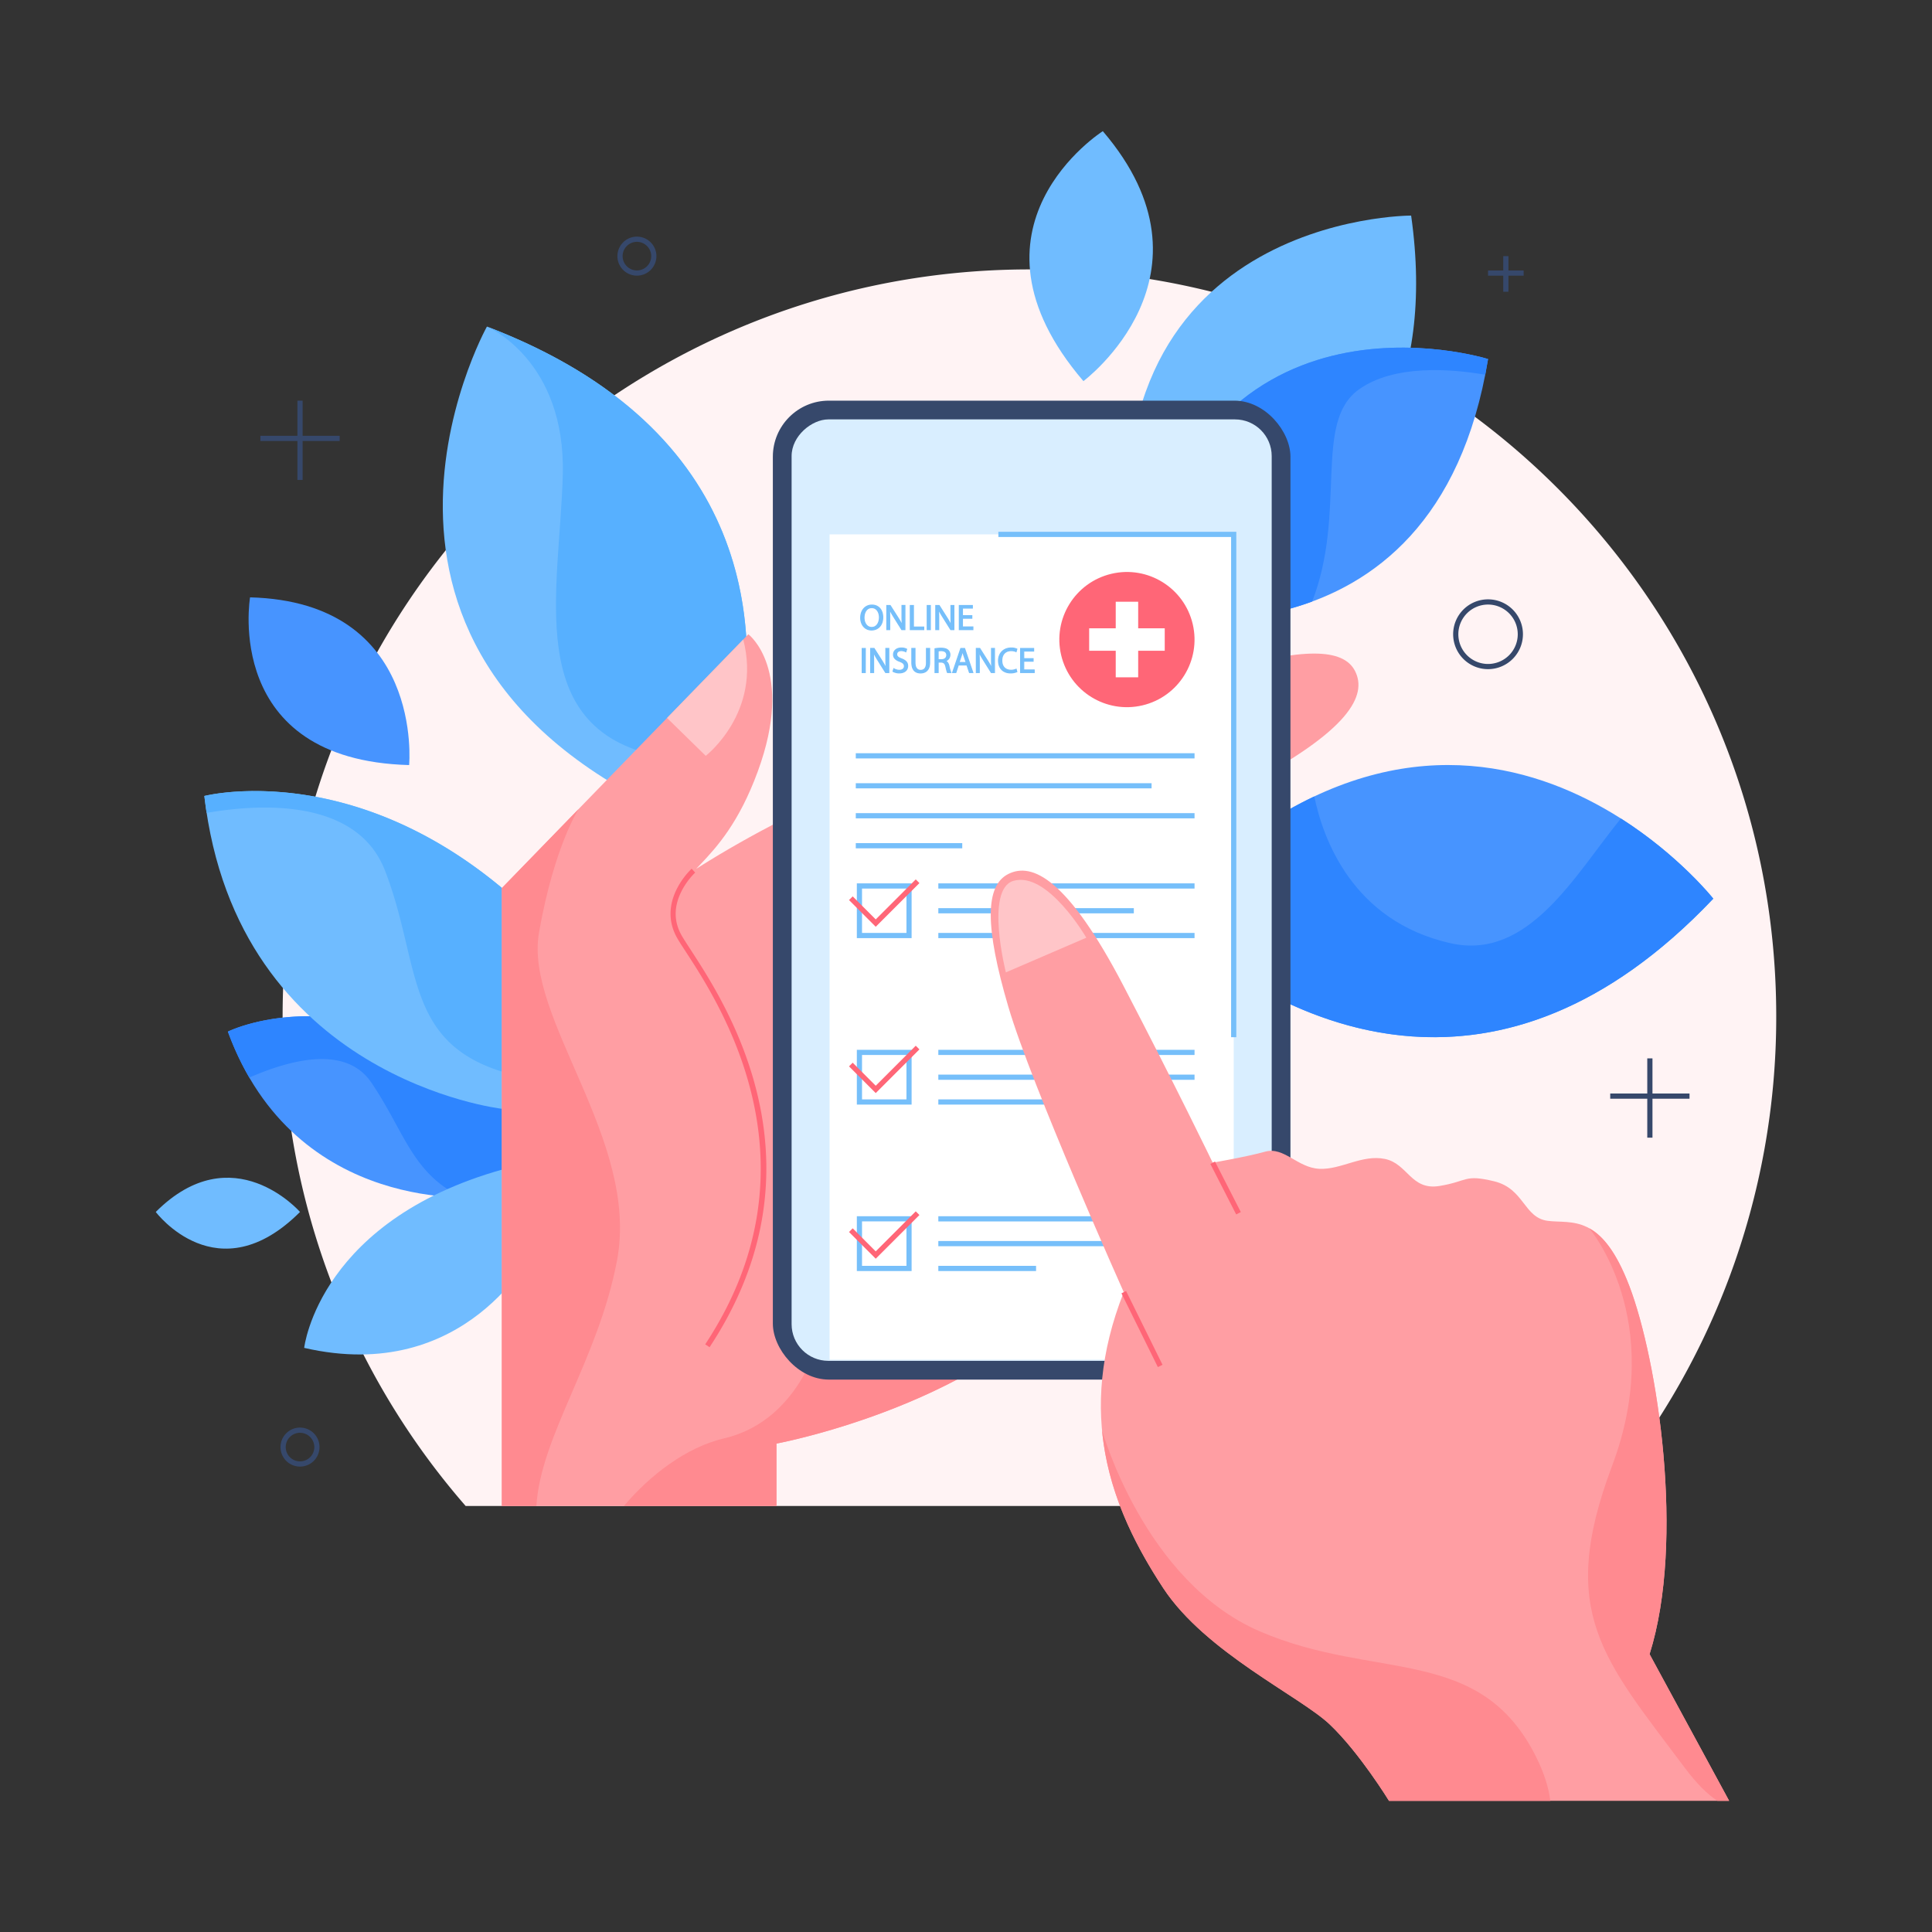
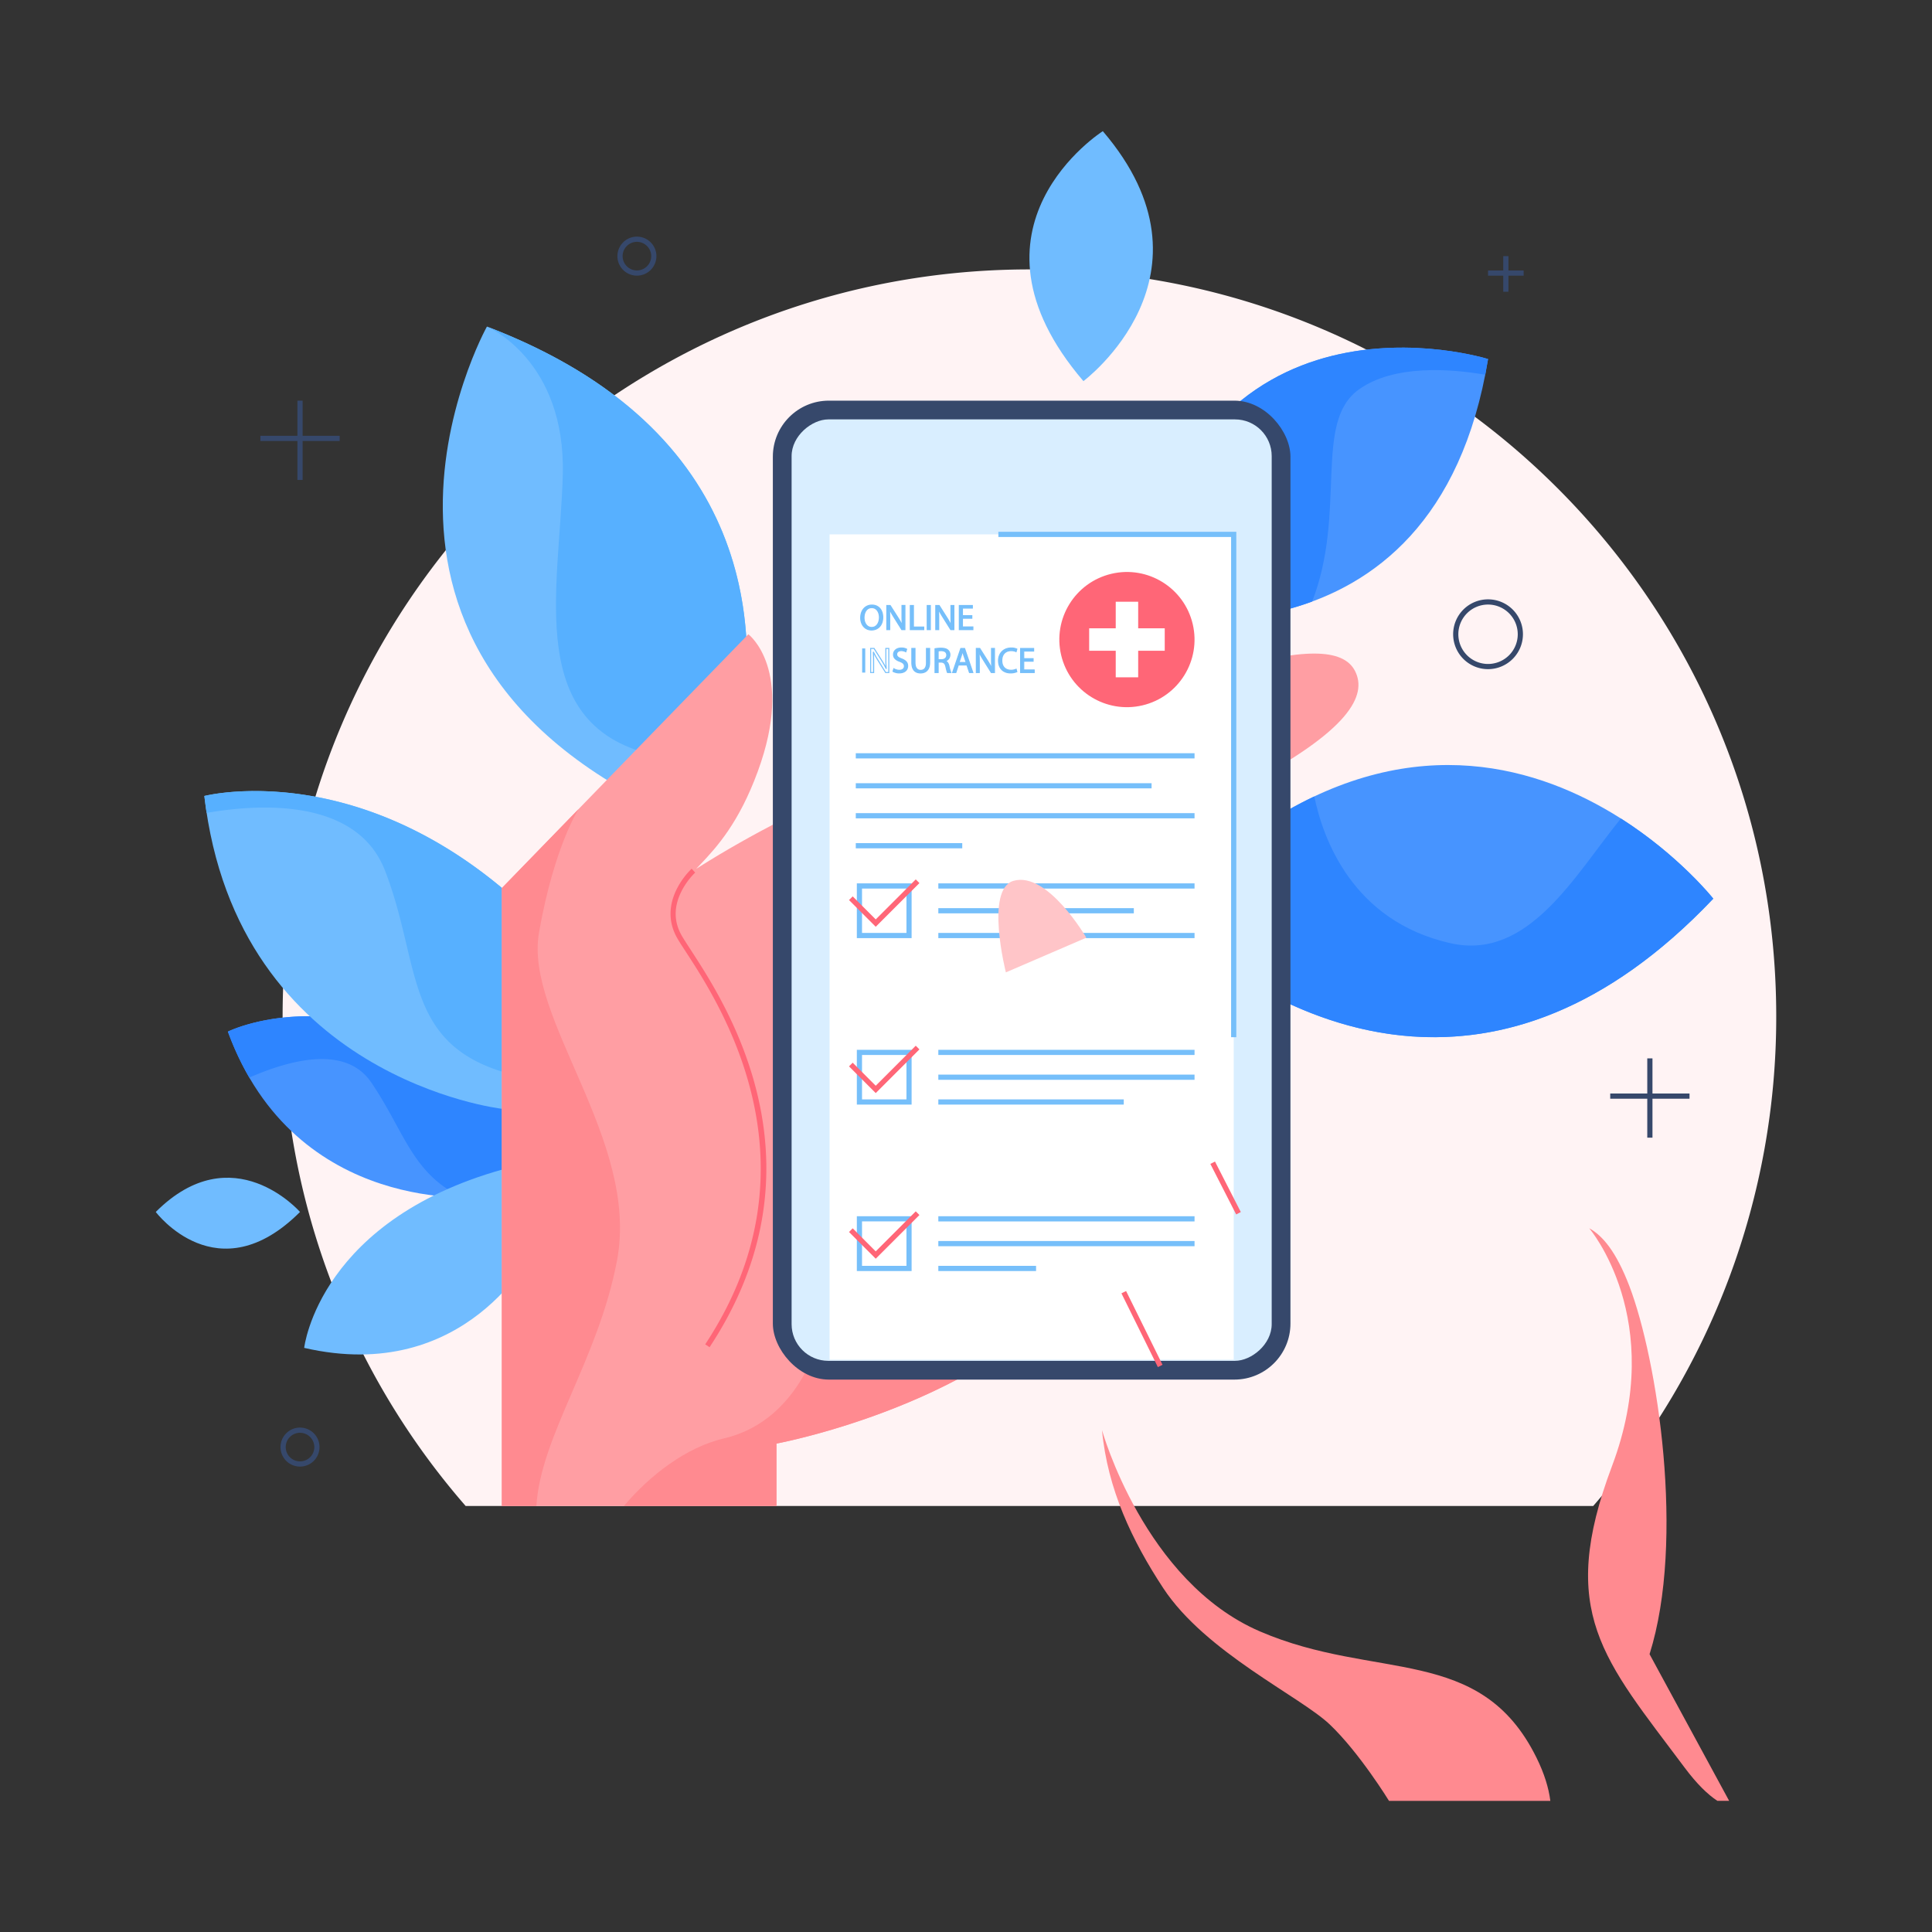
<svg xmlns="http://www.w3.org/2000/svg" data-name="Layer 1" viewBox="0 0 2000 2000" id="online-health-insurance">
  <rect x="0" y="0" width="2000" height="2000" fill="#333333" stroke="none" />
  <path fill="#fff3f4" d="M1649.27 1559a770.12 770.12 0 0 0 189.48-507c0-427-346.13-773.1-773.09-773.1S292.56 625 292.56 1052a770.08 770.08 0 0 0 189.49 507Z" />
  <path fill="#70bcff" d="M504.07 338.07S305 695.56 737.87 860.94c0 0 170-368.61-233.8-522.87Z" />
  <path fill="#57b0ff" d="M582.59 491.8c-3.23 119.54-40.88 261.42 98 290.63 33.41 7 61 2.55 83.71-8.3 23.88-118.67 20-329-260.23-436.06 0 0 81.75 34.2 78.52 153.73Z" />
  <path fill="#4794ff" d="M499.67 1239.05s-193.56 20.73-263.76-171.11c0 0 144.45-72.81 325.34 92.58Z" />
  <path fill="#2e85ff" d="M235.91 1067.94a297.54 297.54 0 0 0 22.17 47.55c41.49-18 99.56-34.32 126.36 5.22 34.58 51 42.11 94.36 94.4 119a188.06 188.06 0 0 0 20.83-.61l61.58-78.53c-180.89-165.44-325.34-92.63-325.34-92.63Z" />
  <path fill="#70bcff" d="M519.5 1147.81S245.31 1116.43 211.55 824c0 0 231.78-60.18 429.55 232.46Z" />
  <path fill="#57b0ff" d="M629.87 1040.28C434.67 766.07 211.55 824 211.55 824q1 8.93 2.36 17.52c53.49-9.32 155.34-16 184.67 59.77C439 1005.58 414.29 1092.8 551.8 1117c2.51.44 4.92.78 7.28 1l67.62-50.8a157.86 157.86 0 0 0 3.17-26.92Z" />
  <path fill="#70bcff" d="M551.8 1295.17s-68.92 138.92-236.91 100.15c0 0 15.07-135.69 215.37-187.38ZM161.25 1254.61s63.89 85.43 149.33 0c0 0-69.64-79.69-149.33 0Z" />
-   <path fill="#4794ff" d="M258.87 618.37S230 786.85 423.53 792c0 0 15.85-168.87-164.66-173.63Z" />
  <path fill="#ff9ea3" d="M732.72 1369.48c158.3-192.77-32.31-367.22-35.54-418.91s48.46-46.31 87.23-151.85-9.69-142.15-9.69-142.15L519.5 919.34V1559h284.3v-64.62s221.82-40.92 320.76-174.46L916.32 798.83s-155.06 63-252 140.53-4.84 153.45-4.84 153.45Z" />
-   <path fill="#ffc5c8" d="M730.57 782.43S788.88 737.5 769.41 662l-78.9 81.23Z" />
  <path fill="#f67" d="m734.53 1394.64-4.5-3c123.06-186.52 15.55-351.66-19.78-405.92-4.18-6.43-7.49-11.5-9.55-15.2-8.67-15.57-8.75-32.87-.21-50A78.78 78.78 0 0 1 716 899.29l3.63 4-1.81-2 1.82 2a74.42 74.42 0 0 0-14.41 19.81c-7.75 15.67-7.69 30.77.17 44.87 2 3.54 5.23 8.54 9.35 14.88 19.17 29.44 54.84 84.24 70.74 156.28 19.57 88.62 2.42 174.6-50.96 255.51Z" />
  <path fill="#ff8a90" d="M558 965.19c15.68-88.84 40.88-127.61 40.88-127.61l-79.4 81.76V1559h35.77c4.5-72.93 64-151.17 83.46-254 23.73-125.29-96.38-251-80.71-339.81ZM962.73 1375.84h-112s-18.3 93.78-101.22 113.16c-39.25 9.18-77 38.38-103.63 70H803.8v-64.62s121.8-22.47 225.15-88.45Z" />
-   <path fill="#70bcff" d="M1460.81 223.17s-342.61-1-288.37 383.17c0 0 338.96-24.81 288.37-383.17Z" />
  <path fill="#4794ff" d="M1540.42 371.69s-307.86-96.89-366.69 263.86c0 0 311.81 72.63 366.69-263.86Z" />
  <path fill="#2e85ff" d="M1173.73 635.55s91.85 21.38 184.62-12.84c36-92.92 1-185.09 47.91-219.21 36.28-26.4 95.44-21.75 131.25-15.6 1-5.3 2-10.69 2.91-16.21 0 0-307.86-96.89-366.69 263.86Z" />
  <path fill="#4794ff" d="M1773.59 930.28s-253.66-321.1-572.59 15.14c0 0 275.11 298.49 572.59-15.14Z" />
  <path fill="#2e85ff" d="M1247.79 986.5c90.85 69.21 302 179.75 525.8-56.22 0 0-35.13-44.46-95.66-83-47.77 58.81-95.47 147.21-176.14 129.18-102.3-22.87-132.49-109.4-141.23-152-34.83 16.43-71.07 39.87-108.39 72-2.93 17.83-4.05 54.59-4.38 90.04Z" />
  <path fill="#ff9ea3" d="M1265.48 694.73c82.38-24.23 125.11-24.18 137.3 0 12.49 24.78-4.74 61.39-116.3 119.52Z" />
  <path fill="#70bcff" d="M1141.63 135.78S985 235 1121.55 394.55c0 0 147.45-109.96 20.08-258.77Z" />
  <rect width="535.82" height="1013.4" x="800.05" y="414.75" fill="#36486b" rx="58" />
  <rect width="974.57" height="496.99" x="580.67" y="672.95" fill="#d9eeff" rx="38" transform="rotate(90 1067.96 921.45)" />
  <path fill="#fff" d="M858.79 553.18h418.34v854.32H858.79z" />
  <path fill="#76bffa" d="M1279.82 1073.71h-5.39V555.88h-240.91v-5.39h246.3v523.22z" />
  <circle cx="1166.62" cy="662.04" r="69.97" fill="#f67" transform="rotate(-13.28 1166.834 662.149)" />
  <path fill="#fff" d="M1155 622.92h23.24v78.23H1155z" transform="rotate(90 1166.615 662.035)" />
  <path fill="#fff" d="M1155 622.92h23.24v78.23H1155z" transform="rotate(180 1166.62 662.035)" />
  <path fill="#36486b" d="M1540.42 692.7a36.13 36.13 0 1 1 36.13-36.13 36.17 36.17 0 0 1-36.13 36.13Zm0-66.87a30.75 30.75 0 1 0 30.75 30.74 30.78 30.78 0 0 0-30.75-30.74ZM659.33 285.35a20.19 20.19 0 1 1 20.19-20.19 20.21 20.21 0 0 1-20.19 20.19Zm0-35a14.8 14.8 0 1 0 14.8 14.8 14.82 14.82 0 0 0-14.8-14.79ZM310.58 1518.21a20.19 20.19 0 1 1 20.18-20.21 20.21 20.21 0 0 1-20.18 20.21Zm0-35a14.8 14.8 0 1 0 14.8 14.8 14.81 14.81 0 0 0-14.8-14.78ZM1666.9 1132.01h82.08v5.38h-82.08z" />
  <path fill="#36486b" d="M1705.25 1095.63h5.38v82.08h-5.38zM269.54 451.13h82.08v5.38h-82.08z" />
  <path fill="#36486b" d="M307.89 414.75h5.38v82.08h-5.38zM1540.42 280.01h36.85v5.38h-36.85z" />
  <path fill="#36486b" d="M1556.15 265.16h5.38v36.85h-5.38z" />
  <path fill="#76bffa" d="M913.82 639c0 8.6-5.22 13.16-11.59 13.16-6.6 0-11.23-5.12-11.23-12.67 0-7.93 4.93-13.12 11.6-13.12s11.22 5.23 11.22 12.63Zm-19.37.41c0 5.34 2.89 10.12 8 10.12s8-4.71 8-10.38c0-5-2.6-10.15-8-10.15s-8 4.94-8 10.42Z" />
  <path fill="#76bffa" d="M902.23 652.7c-6.93 0-11.77-5.43-11.77-13.2 0-8 5-13.66 12.14-13.66s11.76 5.3 11.76 13.17c0 9.46-6.09 13.69-12.13 13.69Zm.37-25.78c-6.51 0-11.06 5.17-11.06 12.58 0 7.25 4.3 12.13 10.69 12.13 6.72 0 11.06-5 11.06-12.62 0-7.23-4.29-12.09-10.69-12.09Zm-.19 23.15c-5.58 0-8.5-5.35-8.5-10.65s2.64-10.95 8.54-10.95S911 634 911 639.16c0 6.43-3.56 10.91-8.59 10.91Zm0-20.52c-5.16 0-7.46 5-7.46 9.87 0 4.61 2.32 9.58 7.42 9.58s7.47-4.94 7.47-9.84c.04-4.63-2.29-9.61-7.39-9.61ZM918 651.76v-25h3.52l8 12.63a70.17 70.17 0 0 1 4.48 8.12h.08c-.3-3.34-.37-6.37-.37-10.26v-10.46h3v25h-3.26l-7.93-12.67a79.08 79.08 0 0 1-4.66-8.34h-.11c.18 3.15.25 6.15.25 10.3v10.67Z" />
  <path fill="#76bffa" d="M937.29 652.3h-4.1l-8.08-12.93c-1.51-2.4-2.71-4.46-3.67-6.31.1 2.38.14 4.86.14 8v11.24h-4.11v-26h4.35l8.18 12.83c1.29 2 2.41 4 3.38 5.85-.15-2.52-.18-5-.18-7.74v-11h4.11Zm-3.5-1.08h2.42v-23.89h-2v9.91c0 3.64.07 6.77.37 10.21v.36l-.82.42-.31-.47a69.21 69.21 0 0 0-4.45-8l-7.84-12.38h-2.68v23.89h2v-10.18c0-4.18-.08-7.15-.26-10.27v-.41l1-.32.21.43a76 76 0 0 0 4.57 8.28ZM942.38 626.79h3.22v22.26h10.67v2.71h-13.89Z" />
  <path fill="#76bffa" d="M956.81 652.3h-15v-26h4.3v22.27h10.67Zm-13.89-1.08h12.82v-1.63h-10.67v-22.26h-2.15ZM963.09 626.79v25h-3.23v-25Z" />
  <path fill="#76bffa" d="M963.63 652.3h-4.31v-26h4.31Zm-3.23-1.08h2.15v-23.89h-2.15ZM968.72 651.76v-25h3.52l8 12.63a70.17 70.17 0 0 1 4.48 8.12h.08c-.3-3.34-.37-6.37-.37-10.26v-10.46h3v25h-3.23l-7.92-12.67a77.46 77.46 0 0 1-4.67-8.34h-.11c.18 3.15.26 6.15.26 10.3v10.67Z" />
  <path fill="#76bffa" d="M988 652.3h-4.09l-8.09-12.93c-1.51-2.4-2.71-4.46-3.67-6.31.1 2.38.14 4.86.14 8v11.24h-4.11v-26h4.35l8.16 12.88c1.29 2 2.41 4 3.38 5.86-.15-2.53-.18-5-.18-7.75v-11H988Zm-3.5-1.08h2.43v-23.89h-2v9.91c0 3.64.07 6.77.37 10.21v.37l-.83.41-.31-.47a69.88 69.88 0 0 0-4.45-8l-7.84-12.38h-2.68v23.89h2v-10.18c0-4.17-.08-7.15-.26-10.27v-.41l1-.32.21.44a75.25 75.25 0 0 0 4.63 8.27ZM1006 640.05h-9.71v9h10.82v2.71h-14v-25h13.49v2.7h-10.29v7.89h9.69Z" />
  <path fill="#76bffa" d="M1007.67 652.3h-15.12v-26h14.57v3.7h-10.27v6.82h9.71v3.74h-9.71v7.93h10.82Zm-14-1.08h13v-1.63h-10.89v-10.08h9.7v-1.59h-9.7v-9H1006v-1.62h-12.37ZM895.71 671.24v25h-3.23v-25Z" />
-   <path fill="#76bffa" d="M896.25 696.75H892v-26h4.3Zm-3.25-1.08h2.15v-23.89H893ZM901.34 696.21v-25h3.52l8 12.63a70.17 70.17 0 0 1 4.48 8.12h.08c-.3-3.33-.37-6.37-.37-10.26v-10.46h3v25h-3.26l-7.92-12.67a77.46 77.46 0 0 1-4.67-8.34h-.11c.18 3.15.26 6.15.26 10.3v10.67Z" />
  <path fill="#76bffa" d="M920.62 696.75h-4.09l-8.09-12.92c-1.51-2.41-2.7-4.47-3.67-6.31.1 2.37.14 4.85.14 8v11.21h-4.11v-26h4.35l8.17 12.88c1.28 2 2.4 4 3.37 5.86-.15-2.53-.18-5-.18-7.75v-11h4.11Zm-3.5-1.08h2.43v-23.89h-2v9.91c0 3.64.07 6.77.37 10.21v.37l-.83.41-.31-.47a70.56 70.56 0 0 0-4.44-8.05l-7.85-12.38h-2.68v23.89h2v-10.13c0-4.18-.08-7.15-.26-10.27v-.41l1-.32.21.44a77 77 0 0 0 4.63 8.27ZM925.27 692.28a11.38 11.38 0 0 0 5.78 1.63c3.29 0 5.22-1.74 5.22-4.26 0-2.33-1.33-3.67-4.7-5-4.08-1.45-6.6-3.56-6.6-7.08 0-3.89 3.22-6.78 8.08-6.78a11.36 11.36 0 0 1 5.52 1.22l-.89 2.63a10 10 0 0 0-4.74-1.18c-3.41 0-4.71 2-4.71 3.74 0 2.34 1.52 3.48 5 4.82 4.22 1.63 6.37 3.67 6.37 7.33 0 3.86-2.86 7.19-8.75 7.19a12.93 12.93 0 0 1-6.37-1.59Z" />
  <path fill="#76bffa" d="M930.82 697.12a13.28 13.28 0 0 1-6.67-1.69l-.33-.22 1.13-3.75.6.36a10.94 10.94 0 0 0 5.5 1.55c2.89 0 4.68-1.42 4.68-3.72 0-2-1.14-3.22-4.36-4.46-4.73-1.68-6.94-4.09-6.94-7.58 0-4.31 3.54-7.32 8.62-7.32a11.57 11.57 0 0 1 5.78 1.3l.39.22-1.22 3.65-.56-.3a9.36 9.36 0 0 0-4.48-1.12c-2.88 0-4.17 1.61-4.17 3.2 0 1.91 1.12 3 4.62 4.32 4.71 1.81 6.72 4.16 6.72 7.83s-2.45 7.73-9.31 7.73Zm-5.73-2.38a13 13 0 0 0 5.73 1.3c5 0 8.21-2.61 8.21-6.65 0-3.2-1.75-5.18-6-6.83-3.44-1.33-5.31-2.58-5.31-5.32 0-2.06 1.64-4.28 5.25-4.28a10.51 10.51 0 0 1 4.43 1l.54-1.61a11.3 11.3 0 0 0-4.86-1c-4.44 0-7.54 2.57-7.54 6.24 0 3 2 5.06 6.23 6.57 3 1.17 5.07 2.55 5.07 5.47s-2.26 4.8-5.76 4.8a12 12 0 0 1-5.46-1.36ZM947.2 671.24V686c0 5.6 2.48 8 5.81 8 3.71 0 6.08-2.45 6.08-8v-14.76h3.26v14.56c0 7.67-4 10.82-9.45 10.82-5.11 0-9-2.93-9-10.67v-14.71Z" />
  <path fill="#76bffa" d="M952.9 697.16c-3.55 0-9.5-1.46-9.5-11.21V670.7h4.34V686c0 4.79 1.87 7.43 5.27 7.43 3.68 0 5.54-2.5 5.54-7.43v-15.3h4.34v15.1c0 7.2-3.64 11.36-9.99 11.36Zm-8.43-25.38V686c0 6.63 2.92 10.13 8.43 10.13 5.75 0 8.91-3.65 8.91-10.28v-14h-2.18V686c0 7.4-4.15 8.51-6.62 8.51-4 0-6.35-3.1-6.35-8.51v-14.22ZM967.94 671.57a33.84 33.84 0 0 1 6.19-.52c3.44 0 5.67.63 7.22 2a6.22 6.22 0 0 1 2 4.74 6.56 6.56 0 0 1-4.7 6.38v.11c1.93.66 3.07 2.44 3.67 5a39.23 39.23 0 0 0 1.92 6.85h-3.33a32.43 32.43 0 0 1-1.67-6c-.74-3.45-2.07-4.75-5-4.86h-3v10.82h-3.22Zm3.22 11.43h3.3c3.45 0 5.63-1.89 5.63-4.75 0-3.22-2.33-4.63-5.74-4.66a13.29 13.29 0 0 0-3.19.29Z" />
  <path fill="#76bffa" d="M985.11 696.75h-4.55l-.16-.27c-.4-.69-.9-2.46-1.72-6.12-.69-3.21-1.83-4.33-4.5-4.43h-2.48v10.82h-4.3v-25.62l.43-.08a33.38 33.38 0 0 1 6.3-.53c3.58 0 5.92.67 7.58 2.17a6.72 6.72 0 0 1 2.14 5.14 7 7 0 0 1-4 6.47c1.44.9 2.45 2.55 3 4.94a40.53 40.53 0 0 0 1.88 6.71Zm-3.9-1.08h2.18c-.47-1.28-1-3.44-1.64-6.19-.58-2.56-1.67-4.08-3.32-4.65l-.36-.13v-.88l.37-.12a6 6 0 0 0 4.34-5.87 5.64 5.64 0 0 0-1.78-4.33c-1.45-1.32-3.57-1.91-6.86-1.91a34.4 34.4 0 0 0-5.65.43v23.65h2.14v-10.82h3.58c3.19.12 4.74 1.6 5.53 5.28a46.1 46.1 0 0 0 1.47 5.54Zm-6.75-12.18h-3.84v-10.06l.39-.12a14.54 14.54 0 0 1 3.34-.31c4 0 6.28 1.94 6.28 5.2s-2.48 5.29-6.17 5.29Zm-2.76-1.08h2.76c3.14 0 5.09-1.61 5.09-4.21 0-3.36-2.83-4.1-5.2-4.12a16 16 0 0 0-2.65.18ZM992.09 688.36l-2.59 7.85h-3.34l8.49-25h3.89l8.52 25h-3.45l-2.66-7.85Zm8.19-2.52-2.45-7.19c-.55-1.63-.92-3.11-1.29-4.56h-.08c-.37 1.48-.78 3-1.26 4.52l-2.44 7.23Z" />
  <path fill="#76bffa" d="M1007.81 696.75h-4.58l-2.67-7.86h-8.08l-2.59 7.86h-4.48l8.85-26h4.66Zm-3.81-1.08h2.31l-8.16-23.89H995l-8.12 23.89h2.2l2.59-7.85h9.63Zm-3-9.3h-9l2.68-7.93c.41-1.29.81-2.72 1.25-4.48l.1-.41h.97l.18.68c.34 1.35.7 2.74 1.21 4.25Zm-7.52-1.07h6l-2.21-6.48c-.32-1-.58-1.86-.82-2.73-.26 1-.52 1.86-.78 2.68ZM1010.72 696.21v-25h3.52l8 12.63a71.71 71.71 0 0 1 4.48 8.12h.07c-.29-3.33-.37-6.37-.37-10.26v-10.46h3v25h-3.26l-7.93-12.67a79.21 79.21 0 0 1-4.67-8.34h-.11c.19 3.15.26 6.15.26 10.3v10.67Z" />
  <path fill="#76bffa" d="M1030 696.75h-4.1l-8.09-12.92c-1.5-2.41-2.7-4.47-3.66-6.31.1 2.38.14 4.86.14 8v11.21h-4.12v-26h4.36l8.16 12.88c1.29 2 2.41 4 3.38 5.86-.15-2.53-.19-5-.19-7.75v-11h4.12Zm-3.5-1.08h2.42v-23.89h-2v9.91c0 3.64.06 6.77.37 10.21v.37l-.82.41-.31-.47a71.43 71.43 0 0 0-4.45-8.05l-7.71-12.38h-2.69v23.89h2v-10.13c0-4.17-.07-7.14-.26-10.27v-.41l1-.32.2.44a77.28 77.28 0 0 0 4.64 8.27ZM1052.55 695.39a15.9 15.9 0 0 1-6.6 1.19c-7 0-12.34-4.45-12.34-12.63 0-7.82 5.3-13.12 13.05-13.12a13.42 13.42 0 0 1 5.92 1.11l-.77 2.63a11.84 11.84 0 0 0-5-1c-5.86 0-9.75 3.74-9.75 10.3 0 6.11 3.52 10 9.6 10a12.92 12.92 0 0 0 5.26-1Z" />
  <path fill="#76bffa" d="M1046 697.12c-7.82 0-12.87-5.17-12.87-13.17s5.58-13.66 13.58-13.66a13.51 13.51 0 0 1 6.17 1.18l.4.2-1.09 3.66-.57-.27a11.17 11.17 0 0 0-4.8-1c-5.77 0-9.21 3.64-9.21 9.76 0 5.95 3.39 9.5 9.06 9.5a12.29 12.29 0 0 0 5-1l.59-.28 1 3.61-.39.2a16.48 16.48 0 0 1-6.87 1.27Zm.71-25.75c-7.48 0-12.51 5-12.51 12.58S1038.67 696 1046 696a16.86 16.86 0 0 0 6-.95l-.39-1.51a14.41 14.41 0 0 1-4.9.83c-6.25 0-10.14-4-10.14-10.57 0-6.69 3.94-10.84 10.29-10.84a12.85 12.85 0 0 1 4.69.83l.47-1.59a13.77 13.77 0 0 0-5.36-.83ZM1069.51 684.5h-9.71v9h10.82v2.7h-14v-25h13.49v2.7h-10.31v7.9h9.71Z" />
  <path fill="#76bffa" d="M1071.16 696.75H1056v-26h14.56v3.78h-10.26v6.82h9.71V685h-9.71v8h10.82Zm-14-1.08h13V694h-10.81v-10h9.7v-1.59h-9.7v-9h10.26v-1.63h-12.41ZM885.9 779.74h350.69v5.38H885.9zM885.9 810.75h306.21v5.38H885.9zM885.9 841.77h350.69v5.38H885.9zM885.9 872.79h110.22v5.38H885.9zM943.7 971.17H887v-56.72h56.7Zm-51.34-5.39h46v-45.95h-46ZM943.7 1143.47H887v-56.72h56.7Zm-51.34-5.38h46v-46h-46ZM943.7 1315.78H887v-56.73h56.7Zm-51.34-5.39h46v-46h-46ZM971.35 914.45h265.24v5.38H971.35zM971.35 940.12h202.38v5.38H971.35zM971.35 965.78h265.24v5.38H971.35zM971.35 1086.75h265.24v5.38H971.35zM971.35 1112.42h265.24v5.38H971.35zM971.35 1138.09h191.96v5.38H971.35zM971.35 1259.05h265.24v5.38H971.35zM971.35 1284.72h265.24v5.38H971.35zM971.35 1310.39h101.19v5.38H971.35z" />
-   <path fill="#ff9ea3" d="M1163.3 1337.65s-95.3-213.21-119.52-295.59-24.18-125.11 0-137.3c24.78-12.49 61.39 4.74 119.52 116.3 53.75 103.15 92.07 182.52 92.07 182.52s35-6 54.41-11.4 33.39 16.69 56 17.77 44.15-15.08 67.85-10.23 26.92 32.85 56.53 28 25.31-12.39 56.54-4.85 30.69 37.69 55.46 40.93 55.41-8.53 84.49 67.39 58.15 263.29 21 381.2l82.35 151.83h-352.1s-30.69-50.07-61.38-79.14-128.59-74.59-172.27-141c-55.25-83.96-90.5-180.71-40.95-306.43Z" />
  <path fill="#f67" d="M1179.47 1333.25h5.38v85.18h-5.38z" transform="rotate(-26.28 1182.15 1375.82)" />
  <path fill="#ffc5c8" d="m1041.28 1006.6 83.28-35.9s-40.08-69.08-75.38-58.87c-29.8 8.62-7.9 94.77-7.9 94.77Z" />
  <path fill="#f67" d="M1266.05 1200.36h5.39v58.74h-5.39z" transform="rotate(-27.08 1268.859 1229.813)" />
  <path fill="#ff8a90" d="M1590.63 1819.67c-58.15-117.92-166.37-79.15-286.35-130.84s-163.47-208.3-163.47-208.3c5.68 61 31.13 114.5 63.44 163.59 43.68 66.37 141.58 111.88 172.27 141s61.38 79.14 61.38 79.14h167c-1.69-13.38-6.18-28.19-14.27-44.59ZM1686.65 1331.19c-13.74-35.89-27.84-52.18-41.5-59.73 0 0 80.77 94.32 23.62 246.15s-8.68 200 75.31 312.42c12.39 16.57 23.61 27.54 33.75 34.19H1790l-82.38-151.83c37.18-117.91 8.1-305.28-20.97-381.2Z" />
  <path fill="#f67" d="m906.55 959.38-27.66-27.66 3.81-3.8 23.85 23.85 41.43-41.42 3.81 3.8-45.24 45.23zM906.55 1131.56l-27.66-27.66 3.81-3.81 23.85 23.85 41.43-41.42 3.81 3.81-45.24 45.23zM906.55 1303.02l-27.66-27.66 3.81-3.81 23.85 23.86 41.43-41.43 3.81 3.81-45.24 45.23z" />
</svg>